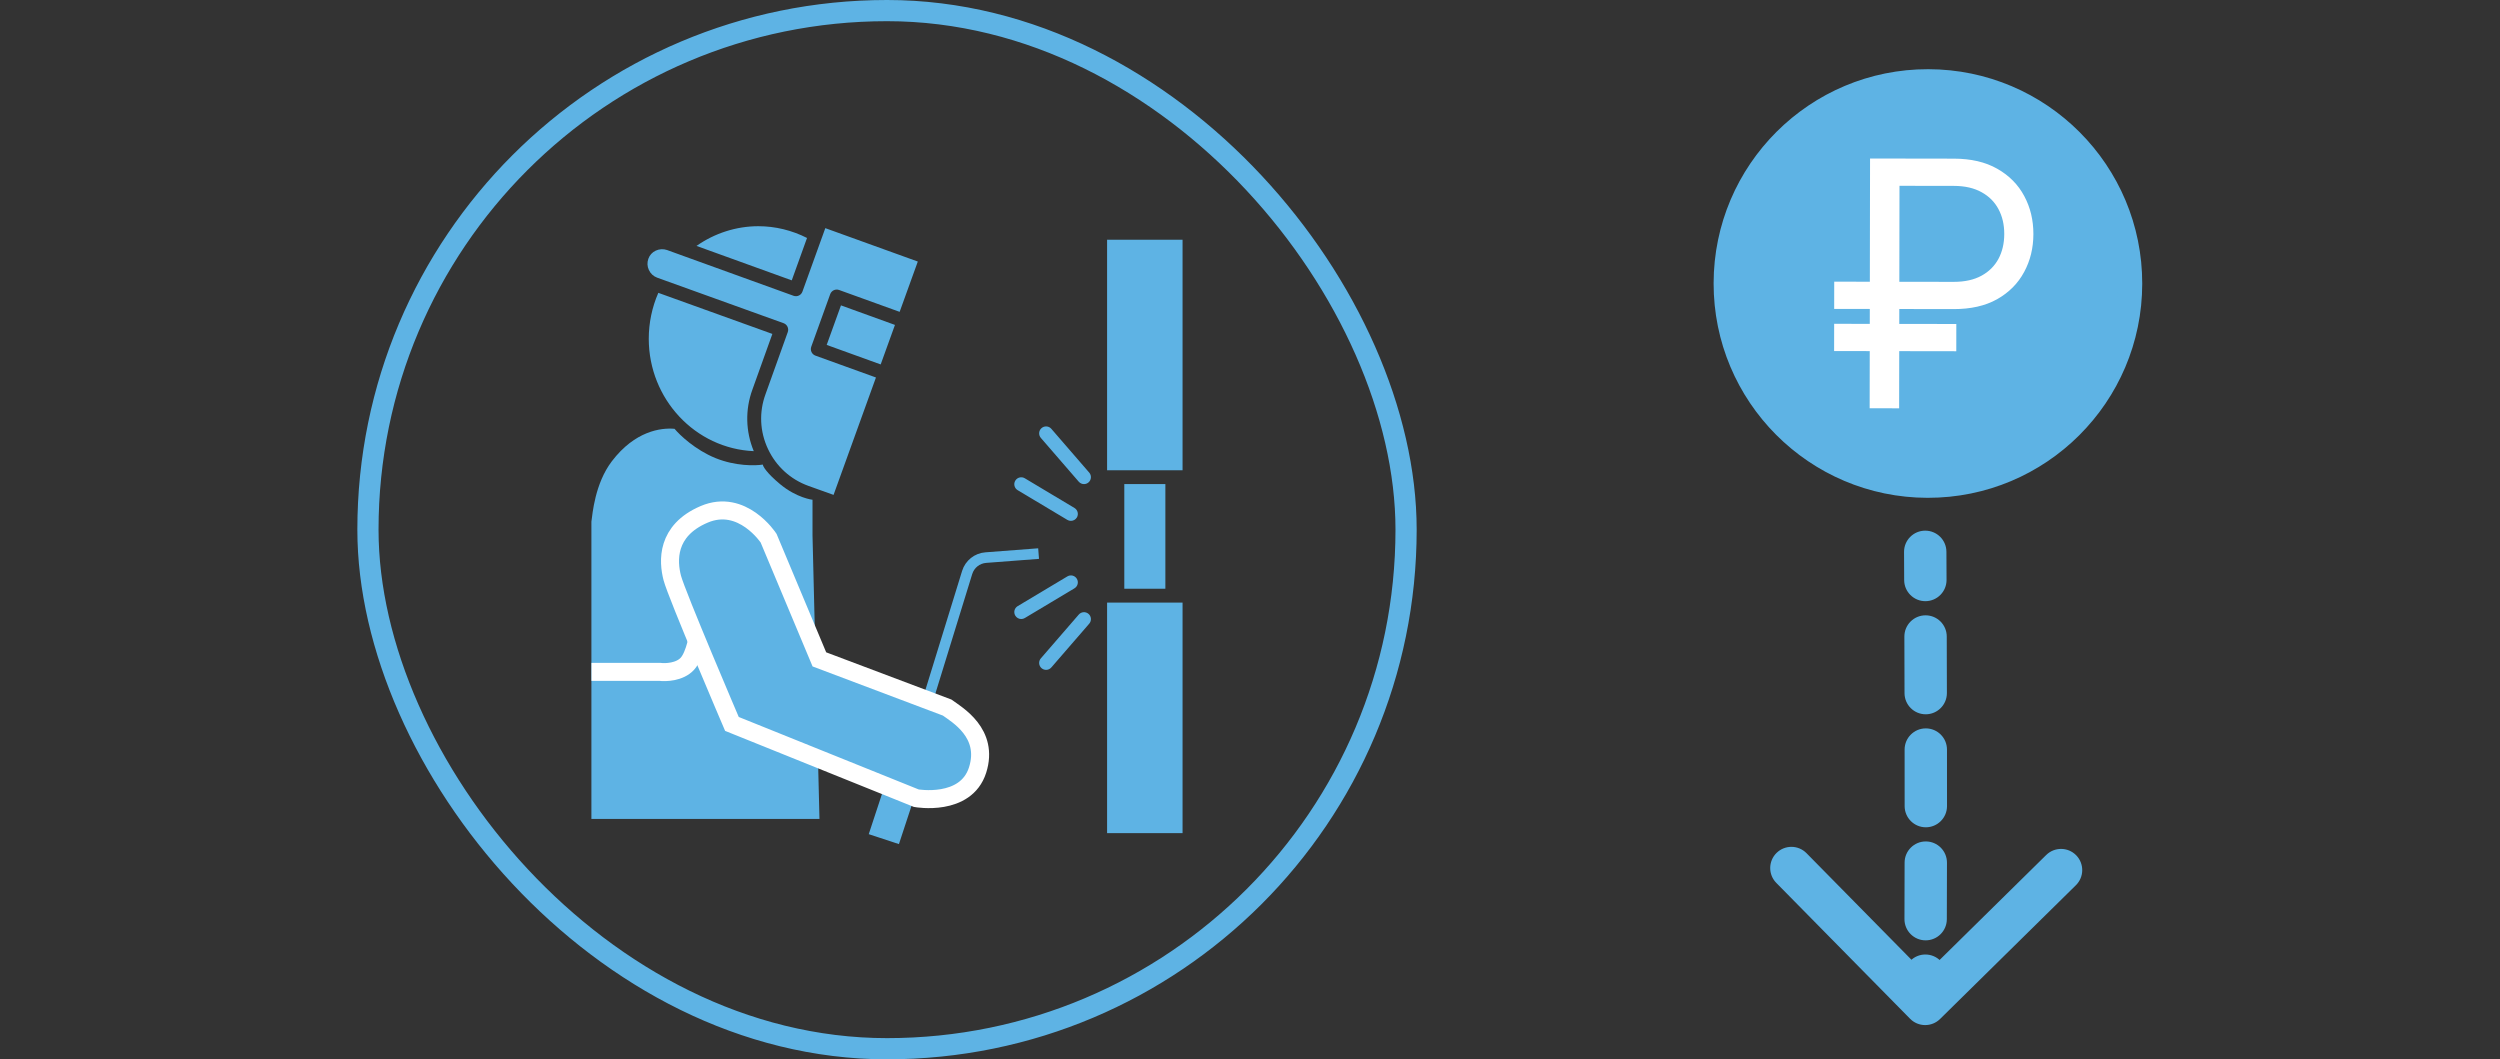
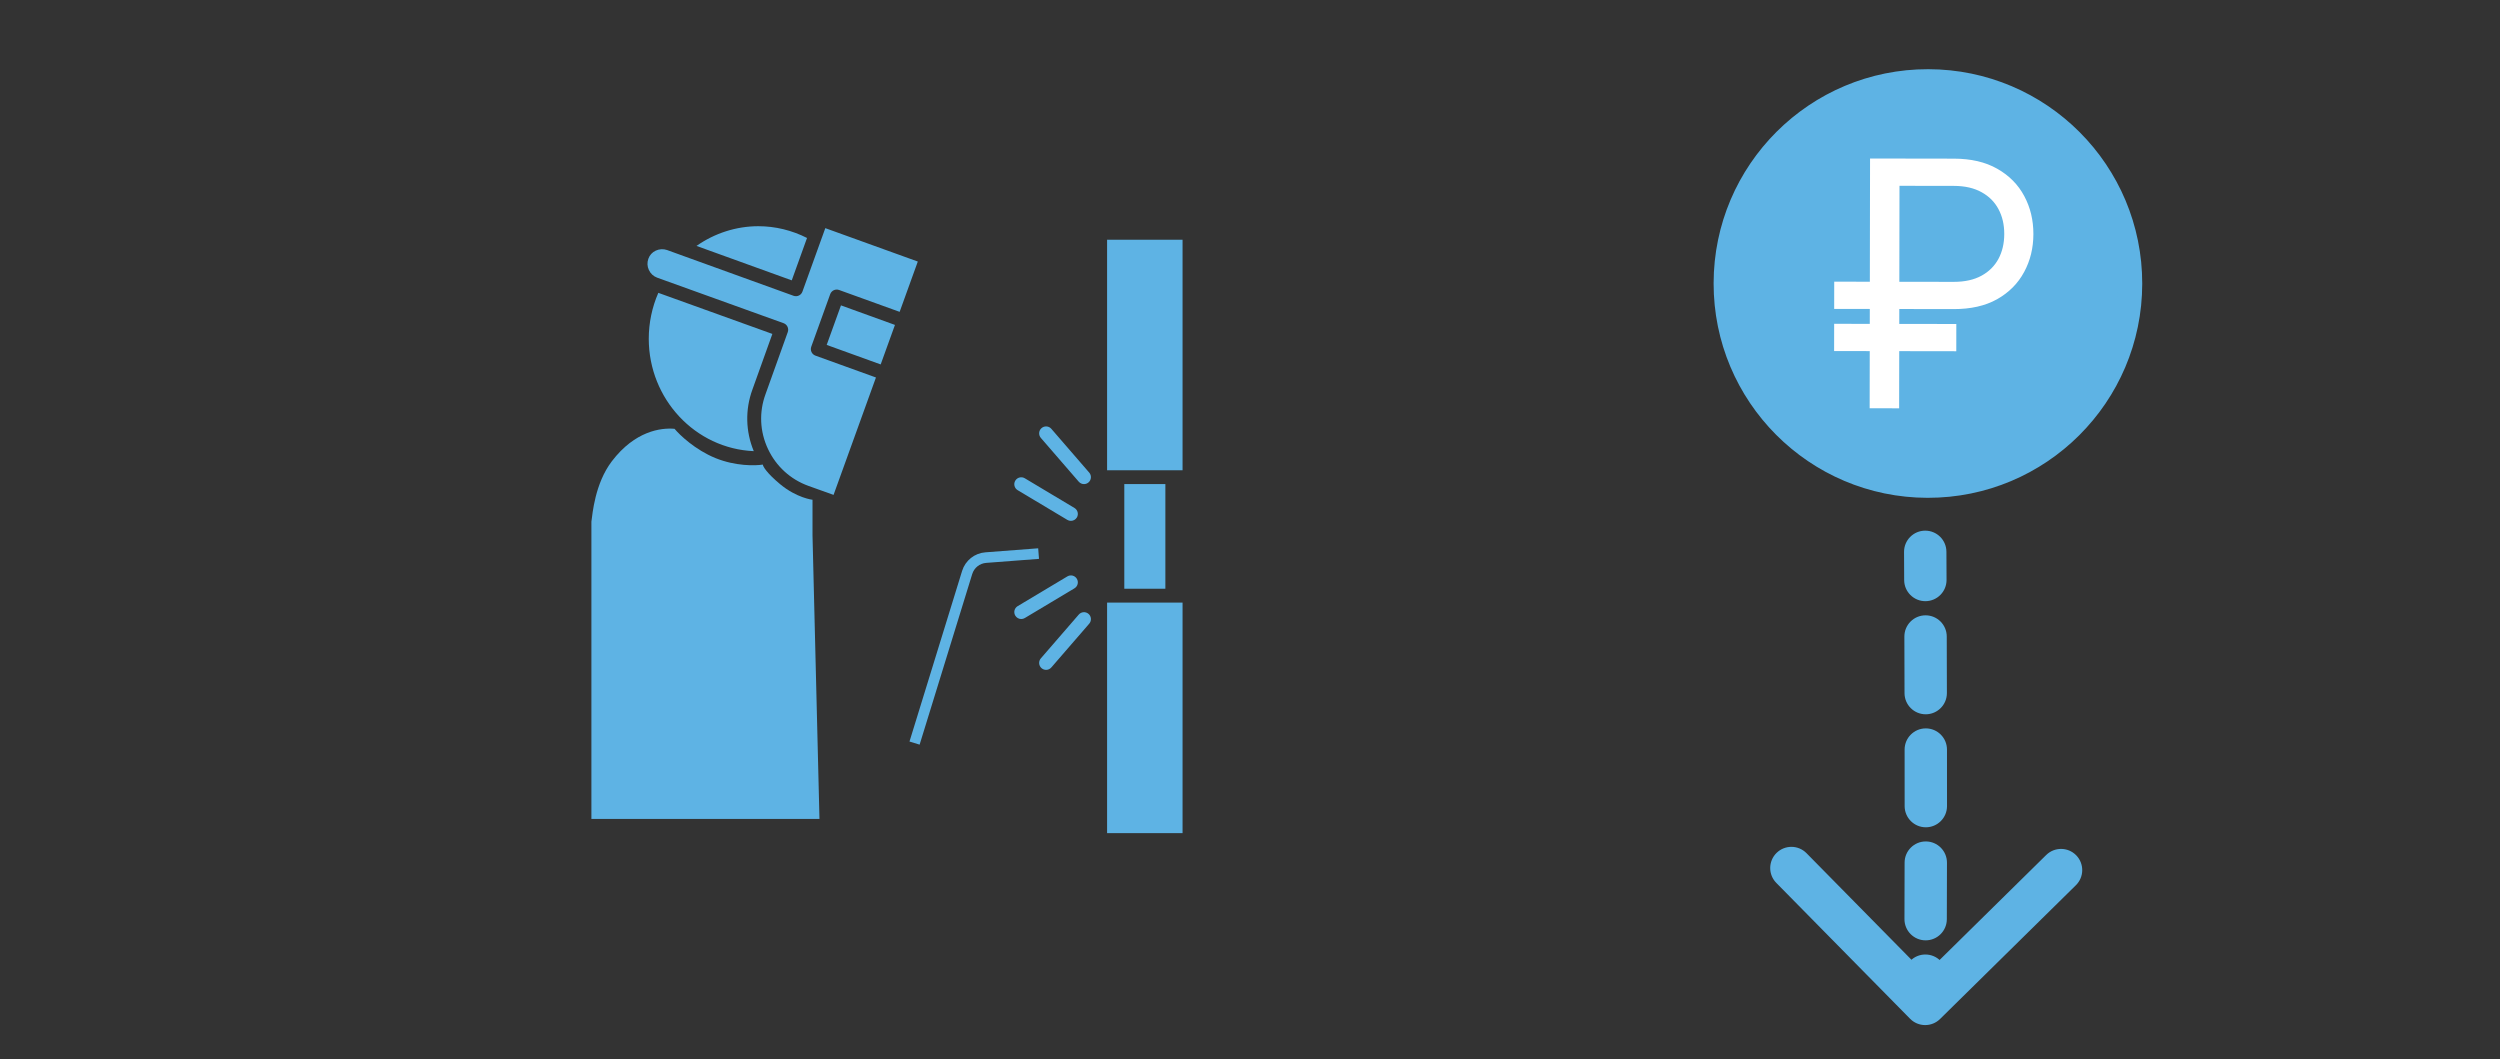
<svg xmlns="http://www.w3.org/2000/svg" width="236" height="100" viewBox="0 0 236 100" fill="none">
  <rect x="0" y="0" width="236" height="100" fill="#333333" stroke="none" />
-   <rect x="34.734" y="1" width="98" height="98" rx="49" stroke="#5EB3E4" stroke-width="2" />
  <path d="M72.911 31.522L62.146 27.644C61.555 28.994 61.243 30.479 61.243 31.975C61.243 37.684 65.653 42.354 71.155 42.588C70.383 40.723 70.335 38.672 71.029 36.772L72.911 31.522ZM76.183 22.463C74.749 21.736 73.172 21.354 71.591 21.354C69.507 21.354 67.472 22.009 65.749 23.214L74.742 26.466L76.183 22.463ZM83.137 34.403L84.484 30.672L79.387 28.827L78.04 32.56L83.137 34.403ZM62.032 26.21L73.97 30.509C74.309 30.631 74.488 31.006 74.366 31.348L72.262 37.219C71.646 38.908 71.726 40.737 72.492 42.371C73.259 44.014 74.618 45.256 76.317 45.868L78.688 46.718L82.69 35.635L76.977 33.571C76.637 33.447 76.461 33.073 76.582 32.732L78.372 27.768C78.432 27.603 78.553 27.47 78.709 27.397C78.865 27.323 79.046 27.314 79.211 27.374L84.926 29.439L86.641 24.69L77.909 21.537L77.634 22.302C77.623 22.353 77.604 22.403 77.579 22.451L75.75 27.527C75.691 27.69 75.572 27.825 75.413 27.899C75.258 27.972 75.077 27.981 74.912 27.922L64.23 24.06C64.198 24.051 64.168 24.039 64.138 24.026L62.967 23.602C62.623 23.483 62.248 23.501 61.908 23.657C61.576 23.81 61.326 24.083 61.207 24.42C61.079 24.773 61.095 25.149 61.253 25.485C61.409 25.827 61.688 26.084 62.032 26.21ZM96.068 46.272L100.757 49.077C100.863 49.141 100.979 49.17 101.092 49.17C101.314 49.17 101.532 49.056 101.656 48.852C101.841 48.543 101.74 48.139 101.431 47.954L96.742 45.149C96.433 44.963 96.029 45.064 95.844 45.373C95.656 45.683 95.757 46.086 96.068 46.272ZM99.245 40.48C99.006 40.205 98.594 40.178 98.321 40.414C98.048 40.65 98.019 41.065 98.255 41.337L101.834 45.472C101.965 45.621 102.146 45.699 102.329 45.699C102.481 45.699 102.634 45.646 102.758 45.538C103.031 45.302 103.06 44.887 102.824 44.615L99.245 40.48ZM101.656 54.639C101.47 54.327 101.069 54.226 100.757 54.414L96.068 57.219C95.759 57.405 95.656 57.808 95.844 58.117C95.968 58.324 96.183 58.436 96.408 58.436C96.522 58.436 96.637 58.406 96.742 58.342L101.431 55.537C101.74 55.351 101.841 54.948 101.656 54.639ZM101.834 58.017L98.255 62.151C98.019 62.424 98.048 62.838 98.321 63.074C98.445 63.182 98.598 63.235 98.75 63.235C98.933 63.235 99.116 63.159 99.245 63.008L102.824 58.874C103.06 58.601 103.031 58.186 102.758 57.95C102.485 57.714 102.073 57.742 101.834 58.017ZM104.509 22.628V44.391H111.634V22.628H104.509ZM106.134 45.699V55.574H110.011V45.699H106.134ZM104.509 78.647H111.634V56.884H104.509V78.647Z" fill="#5EB3E4" />
  <path d="M57.764 43.536C59.942 40.683 62.39 40.364 63.678 40.48C64.175 41.079 65.643 42.47 67.537 43.242C69.431 44.014 71.308 43.972 72.009 43.856C72.024 44.031 72.369 44.645 73.632 45.697C75.21 47.013 76.701 47.178 76.701 47.178V50.548L77.358 77.31H55.828V49.249C55.93 48.518 56.158 45.639 57.764 43.536Z" fill="#5EB3E4" />
-   <path d="M55.836 63.422L62.263 63.422C62.837 63.498 64.165 63.452 64.89 62.657C65.614 61.863 65.976 59.829 66.066 58.912" stroke="white" stroke-width="1.7" />
-   <path d="M83.434 79.214L87.34 67.352" stroke="#5EB3E4" stroke-width="3" />
  <path d="M86.334 70.147L91.3 54.043C91.542 53.257 92.24 52.7 93.059 52.638L98.043 52.258" stroke="#5EB3E4" />
-   <path d="M69.094 68.339C69.094 68.339 63.87 56.126 63.462 54.557C63.055 52.988 62.862 50.097 66.47 48.555C70.079 47.013 72.556 50.804 72.556 50.804L77.349 62.245L89.408 66.792C90.327 67.459 93.398 69.208 92.283 72.697C91.168 76.186 86.499 75.35 86.499 75.35L69.094 68.339Z" fill="#5EB3E4" stroke="white" stroke-width="1.7" />
  <path d="M183.742 52.084C183.737 50.979 182.837 50.088 181.732 50.094C180.628 50.099 179.737 50.999 179.742 52.104L181.742 52.094L183.742 52.084ZM180.313 96.171C181.088 96.958 182.354 96.968 183.141 96.193L195.966 83.563C196.753 82.788 196.763 81.521 195.988 80.734C195.213 79.947 193.947 79.938 193.16 80.713L181.76 91.939L170.533 80.539C169.758 79.752 168.492 79.743 167.705 80.518C166.918 81.293 166.908 82.559 167.683 83.346L180.313 96.171ZM179.754 54.759C179.758 55.863 180.658 56.755 181.762 56.751C182.867 56.746 183.758 55.847 183.754 54.742L181.754 54.751L179.754 54.759ZM183.773 60.081C183.77 58.977 182.871 58.084 181.767 58.087C180.662 58.091 179.77 58.989 179.773 60.093L181.773 60.087L183.773 60.081ZM179.787 65.433C179.789 66.537 180.686 67.431 181.791 67.429C182.896 67.426 183.789 66.529 183.787 65.424L181.787 65.429L179.787 65.433ZM183.795 70.758C183.794 69.653 182.898 68.759 181.793 68.76C180.689 68.761 179.794 69.657 179.795 70.762L181.795 70.76L183.795 70.758ZM179.798 76.096C179.798 77.2 180.693 78.096 181.798 78.096C182.902 78.096 183.798 77.201 183.798 76.096L181.798 76.096L179.798 76.096ZM183.794 81.435C183.795 80.331 182.901 79.434 181.797 79.432C180.692 79.431 179.795 80.325 179.794 81.429L181.794 81.432L183.794 81.435ZM179.781 86.762C179.777 87.866 180.669 88.765 181.774 88.769C182.878 88.772 183.777 87.88 183.781 86.775L181.781 86.769L179.781 86.762ZM183.756 92.117C183.763 91.013 182.873 90.112 181.768 90.105C180.663 90.099 179.763 90.989 179.756 92.093L181.756 92.105L183.756 92.117ZM181.742 52.094C179.742 52.104 179.742 52.104 179.742 52.104C179.742 52.104 179.742 52.104 179.742 52.104C179.742 52.104 179.742 52.104 179.742 52.104C179.742 52.104 179.742 52.104 179.742 52.105C179.742 52.105 179.742 52.106 179.742 52.107C179.742 52.108 179.742 52.111 179.742 52.115C179.742 52.123 179.742 52.134 179.742 52.149C179.743 52.178 179.743 52.223 179.743 52.281C179.744 52.398 179.744 52.572 179.746 52.798C179.748 53.251 179.751 53.915 179.754 54.759L181.754 54.751L183.754 54.742C183.751 53.898 183.748 53.233 183.745 52.78C183.744 52.553 183.744 52.379 183.743 52.262C183.743 52.203 183.743 52.159 183.742 52.129C183.742 52.114 183.742 52.103 183.742 52.095C183.742 52.091 183.742 52.088 183.742 52.087C183.742 52.086 183.742 52.085 183.742 52.084C183.742 52.084 183.742 52.084 183.742 52.084C183.742 52.084 183.742 52.084 183.742 52.084C183.742 52.084 183.742 52.084 183.742 52.084C183.742 52.084 183.742 52.084 181.742 52.094ZM181.773 60.087L179.773 60.093C179.778 61.704 179.783 63.502 179.787 65.433L181.787 65.429L183.787 65.424C183.783 63.492 183.778 61.693 183.773 60.081L181.773 60.087ZM181.795 70.76L179.795 70.762C179.797 72.493 179.798 74.281 179.798 76.096L181.798 76.096L183.798 76.096C183.798 74.279 183.797 72.49 183.795 70.758L181.795 70.76ZM181.794 81.432L179.794 81.429C179.791 83.217 179.787 85.003 179.781 86.762L181.781 86.769L183.781 86.775C183.787 85.014 183.791 83.225 183.794 81.435L181.794 81.432ZM181.756 92.105L179.756 92.093C179.751 92.997 179.745 93.885 179.738 94.752L181.738 94.768L183.738 94.783C183.745 93.913 183.751 93.023 183.756 92.117L181.756 92.105Z" fill="#5EB3E4" />
  <circle cx="181.996" cy="26.763" r="19.073" transform="rotate(0.09 181.996 26.763)" fill="#5EB3E4" stroke="#5EB3E4" stroke-width="2.316" />
  <mask id="path-9-outside-1_17292_154747" maskUnits="userSpaceOnUse" x="172.478" y="14.305" width="20.039" height="25.031" fill="black">
    <rect fill="white" x="172.478" y="14.305" width="20.039" height="25.031" />
    <path d="M184.442 15.324C186.006 15.326 187.317 15.63 188.374 16.235C189.438 16.84 190.242 17.653 190.784 18.674C191.333 19.696 191.607 20.836 191.605 22.095C191.603 23.353 191.326 24.492 190.773 25.511C190.228 26.531 189.421 27.343 188.355 27.944C187.297 28.538 185.985 28.834 184.421 28.831L178.947 28.823L178.943 30.924L184.329 30.932L184.326 32.809L178.94 32.8L178.932 38.197L176.843 38.194L176.852 32.797L173.488 32.792L173.491 30.915L176.854 30.92L176.858 28.82L173.495 28.814L173.497 26.938L176.861 26.943L176.879 15.312L184.442 15.324ZM178.95 26.946L184.424 26.955C185.526 26.956 186.458 26.749 187.218 26.333C187.979 25.917 188.557 25.344 188.953 24.615C189.349 23.878 189.547 23.037 189.549 22.091C189.55 21.145 189.355 20.306 188.961 19.576C188.568 18.838 187.99 18.26 187.231 17.842C186.472 17.416 185.542 17.202 184.439 17.201L178.965 17.192L178.95 26.946Z" />
  </mask>
  <path d="M184.442 15.324C186.006 15.326 187.317 15.63 188.374 16.235C189.438 16.84 190.242 17.653 190.784 18.674C191.333 19.696 191.607 20.836 191.605 22.095C191.603 23.353 191.326 24.492 190.773 25.511C190.228 26.531 189.421 27.343 188.355 27.944C187.297 28.538 185.985 28.834 184.421 28.831L178.947 28.823L178.943 30.924L184.329 30.932L184.326 32.809L178.94 32.8L178.932 38.197L176.843 38.194L176.852 32.797L173.488 32.792L173.491 30.915L176.854 30.92L176.858 28.82L173.495 28.814L173.497 26.938L176.861 26.943L176.879 15.312L184.442 15.324ZM178.95 26.946L184.424 26.955C185.526 26.956 186.458 26.749 187.218 26.333C187.979 25.917 188.557 25.344 188.953 24.615C189.349 23.878 189.547 23.037 189.549 22.091C189.55 21.145 189.355 20.306 188.961 19.576C188.568 18.838 187.99 18.26 187.231 17.842C186.472 17.416 185.542 17.202 184.439 17.201L178.965 17.192L178.95 26.946Z" fill="white" />
  <path d="M188.374 16.235L188.201 16.537L188.202 16.537L188.374 16.235ZM190.784 18.674L190.477 18.837L190.478 18.839L190.784 18.674ZM191.605 22.095L191.952 22.095L191.952 22.095L191.605 22.095ZM190.773 25.511L190.468 25.346L190.467 25.348L190.773 25.511ZM188.355 27.944L188.525 28.247L188.526 28.247L188.355 27.944ZM178.947 28.823L178.947 28.476L178.6 28.475L178.599 28.822L178.947 28.823ZM178.943 30.924L178.596 30.923L178.595 31.27L178.943 31.271L178.943 30.924ZM184.329 30.932L184.676 30.933L184.677 30.585L184.33 30.585L184.329 30.932ZM184.326 32.809L184.326 33.156L184.673 33.157L184.674 32.809L184.326 32.809ZM178.94 32.8L178.941 32.453L178.594 32.453L178.593 32.8L178.94 32.8ZM178.932 38.197L178.931 38.544L179.279 38.545L179.279 38.197L178.932 38.197ZM176.843 38.194L176.496 38.193L176.495 38.541L176.843 38.541L176.843 38.194ZM176.852 32.797L177.199 32.798L177.199 32.45L176.852 32.45L176.852 32.797ZM173.488 32.792L173.141 32.791L173.14 33.139L173.488 33.139L173.488 32.792ZM173.491 30.915L173.492 30.568L173.144 30.567L173.144 30.915L173.491 30.915ZM176.854 30.92L176.854 31.268L177.201 31.268L177.202 30.921L176.854 30.92ZM176.858 28.82L177.205 28.82L177.206 28.473L176.858 28.472L176.858 28.82ZM173.495 28.814L173.147 28.814L173.147 29.161L173.494 29.162L173.495 28.814ZM173.497 26.938L173.498 26.59L173.151 26.59L173.15 26.937L173.497 26.938ZM176.861 26.943L176.86 27.29L177.208 27.291L177.208 26.943L176.861 26.943ZM176.879 15.312L176.879 14.964L176.532 14.964L176.532 15.311L176.879 15.312ZM178.95 26.946L178.602 26.945L178.602 27.293L178.949 27.293L178.95 26.946ZM184.424 26.955L184.425 26.607L184.424 26.955ZM187.218 26.333L187.385 26.638L187.385 26.638L187.218 26.333ZM188.953 24.615L189.259 24.781L189.259 24.779L188.953 24.615ZM189.549 22.091L189.896 22.092L189.896 22.092L189.549 22.091ZM188.961 19.576L188.655 19.739L188.655 19.741L188.961 19.576ZM187.231 17.842L187.061 18.145L187.064 18.146L187.231 17.842ZM184.439 17.201L184.44 16.853L184.439 17.201ZM178.965 17.192L178.965 16.845L178.618 16.844L178.617 17.192L178.965 17.192ZM184.442 15.324L184.442 15.671C185.962 15.674 187.209 15.969 188.201 16.537L188.374 16.235L188.546 15.934C187.424 15.291 186.051 14.979 184.443 14.976L184.442 15.324ZM188.374 16.235L188.202 16.537C189.212 17.112 189.968 17.878 190.477 18.837L190.784 18.674L191.091 18.512C190.516 17.428 189.663 16.569 188.545 15.933L188.374 16.235ZM190.784 18.674L190.478 18.839C190.998 19.805 191.259 20.888 191.257 22.094L191.605 22.095L191.952 22.095C191.954 20.784 191.669 19.586 191.09 18.51L190.784 18.674ZM191.605 22.095L191.257 22.094C191.255 23.3 190.99 24.381 190.468 25.346L190.773 25.511L191.079 25.677C191.661 24.603 191.95 23.406 191.952 22.095L191.605 22.095ZM190.773 25.511L190.467 25.348C189.954 26.305 189.197 27.07 188.185 27.642L188.355 27.944L188.526 28.247C189.646 27.614 190.501 26.756 191.079 25.675L190.773 25.511ZM188.355 27.944L188.185 27.641C187.192 28.199 185.943 28.486 184.422 28.484L184.421 28.831L184.421 29.179C186.028 29.181 187.402 28.878 188.525 28.247L188.355 27.944ZM184.421 28.831L184.422 28.484L178.947 28.476L178.947 28.823L178.946 29.17L184.421 29.179L184.421 28.831ZM178.947 28.823L178.599 28.822L178.596 30.923L178.943 30.924L179.291 30.924L179.294 28.823L178.947 28.823ZM178.943 30.924L178.943 31.271L184.329 31.279L184.329 30.932L184.33 30.585L178.944 30.576L178.943 30.924ZM184.329 30.932L183.982 30.931L183.979 32.808L184.326 32.809L184.674 32.809L184.676 30.933L184.329 30.932ZM184.326 32.809L184.327 32.462L178.941 32.453L178.94 32.8L178.94 33.148L184.326 33.156L184.326 32.809ZM178.94 32.8L178.593 32.8L178.585 38.196L178.932 38.197L179.279 38.197L179.288 32.801L178.94 32.8ZM178.932 38.197L178.933 37.85L176.844 37.846L176.843 38.194L176.843 38.541L178.931 38.544L178.932 38.197ZM176.843 38.194L177.19 38.194L177.199 32.798L176.852 32.797L176.504 32.797L176.496 38.193L176.843 38.194ZM176.852 32.797L176.852 32.45L173.489 32.445L173.488 32.792L173.488 33.139L176.851 33.145L176.852 32.797ZM173.488 32.792L173.836 32.792L173.839 30.916L173.491 30.915L173.144 30.915L173.141 32.791L173.488 32.792ZM173.491 30.915L173.491 31.262L176.854 31.268L176.854 30.92L176.855 30.573L173.492 30.568L173.491 30.915ZM176.854 30.92L177.202 30.921L177.205 28.82L176.858 28.82L176.51 28.819L176.507 30.92L176.854 30.92ZM176.858 28.82L176.858 28.472L173.495 28.467L173.495 28.814L173.494 29.162L176.857 29.167L176.858 28.82ZM173.495 28.814L173.842 28.815L173.845 26.938L173.497 26.938L173.15 26.937L173.147 28.814L173.495 28.814ZM173.497 26.938L173.497 27.285L176.86 27.29L176.861 26.943L176.861 26.595L173.498 26.59L173.497 26.938ZM176.861 26.943L177.208 26.943L177.226 15.312L176.879 15.312L176.532 15.311L176.513 26.942L176.861 26.943ZM176.879 15.312L176.878 15.659L184.442 15.671L184.442 15.324L184.443 14.976L176.879 14.964L176.879 15.312ZM178.95 26.946L178.949 27.293L184.424 27.302L184.424 26.955L184.425 26.607L178.95 26.599L178.95 26.946ZM184.424 26.955L184.424 27.302C185.569 27.304 186.561 27.088 187.385 26.638L187.218 26.333L187.051 26.028C186.354 26.409 185.484 26.609 184.425 26.607L184.424 26.955ZM187.218 26.333L187.385 26.638C188.201 26.191 188.829 25.572 189.259 24.781L188.953 24.615L188.648 24.449C188.285 25.117 187.756 25.643 187.051 26.028L187.218 26.333ZM188.953 24.615L189.259 24.779C189.685 23.986 189.895 23.087 189.896 22.092L189.549 22.091L189.202 22.091C189.2 22.987 189.013 23.771 188.647 24.451L188.953 24.615ZM189.549 22.091L189.896 22.092C189.898 21.097 189.692 20.199 189.267 19.411L188.961 19.576L188.655 19.741C189.018 20.414 189.203 21.194 189.202 22.091L189.549 22.091ZM188.961 19.576L189.268 19.412C188.841 18.613 188.215 17.987 187.399 17.538L187.231 17.842L187.064 18.146C187.766 18.533 188.294 19.063 188.655 19.739L188.961 19.576ZM187.231 17.842L187.401 17.539C186.579 17.077 185.586 16.855 184.44 16.853L184.439 17.201L184.439 17.548C185.497 17.55 186.366 17.755 187.062 18.145L187.231 17.842ZM184.439 17.201L184.44 16.853L178.965 16.845L178.965 17.192L178.964 17.54L184.439 17.548L184.439 17.201ZM178.965 17.192L178.617 17.192L178.602 26.945L178.95 26.946L179.297 26.947L179.312 17.193L178.965 17.192Z" fill="white" mask="url(#path-9-outside-1_17292_154747)" />
</svg>